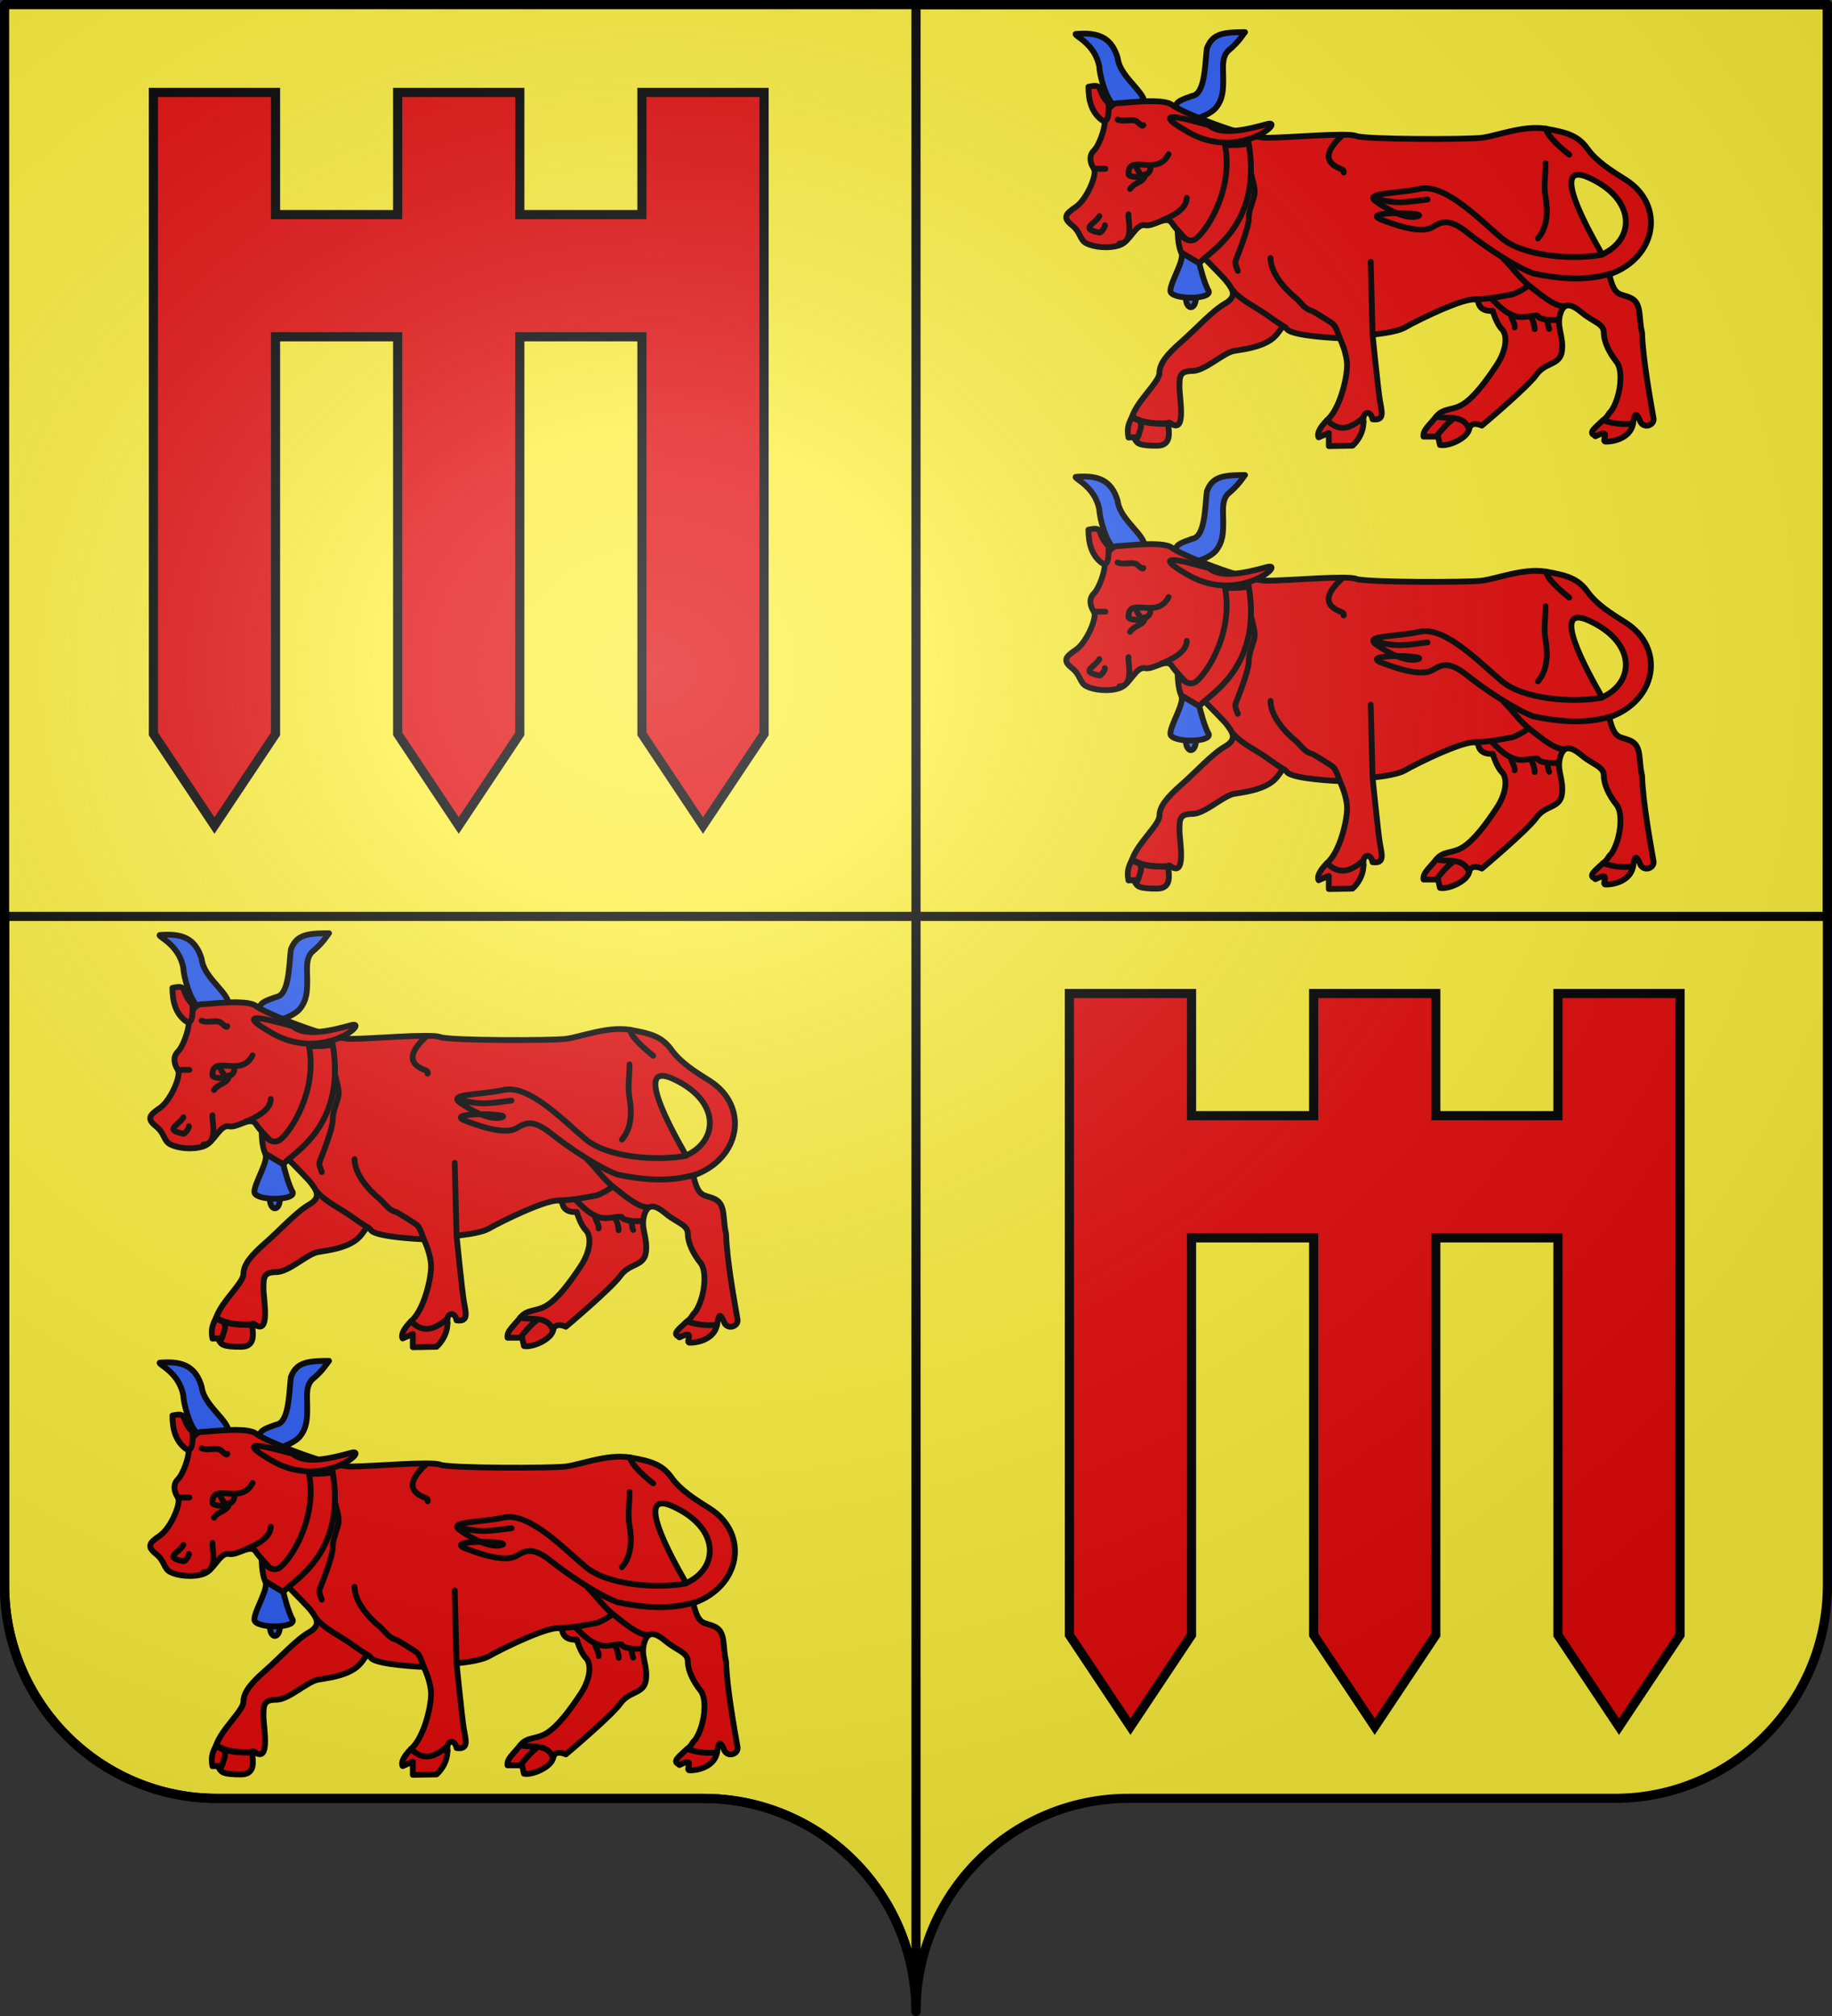
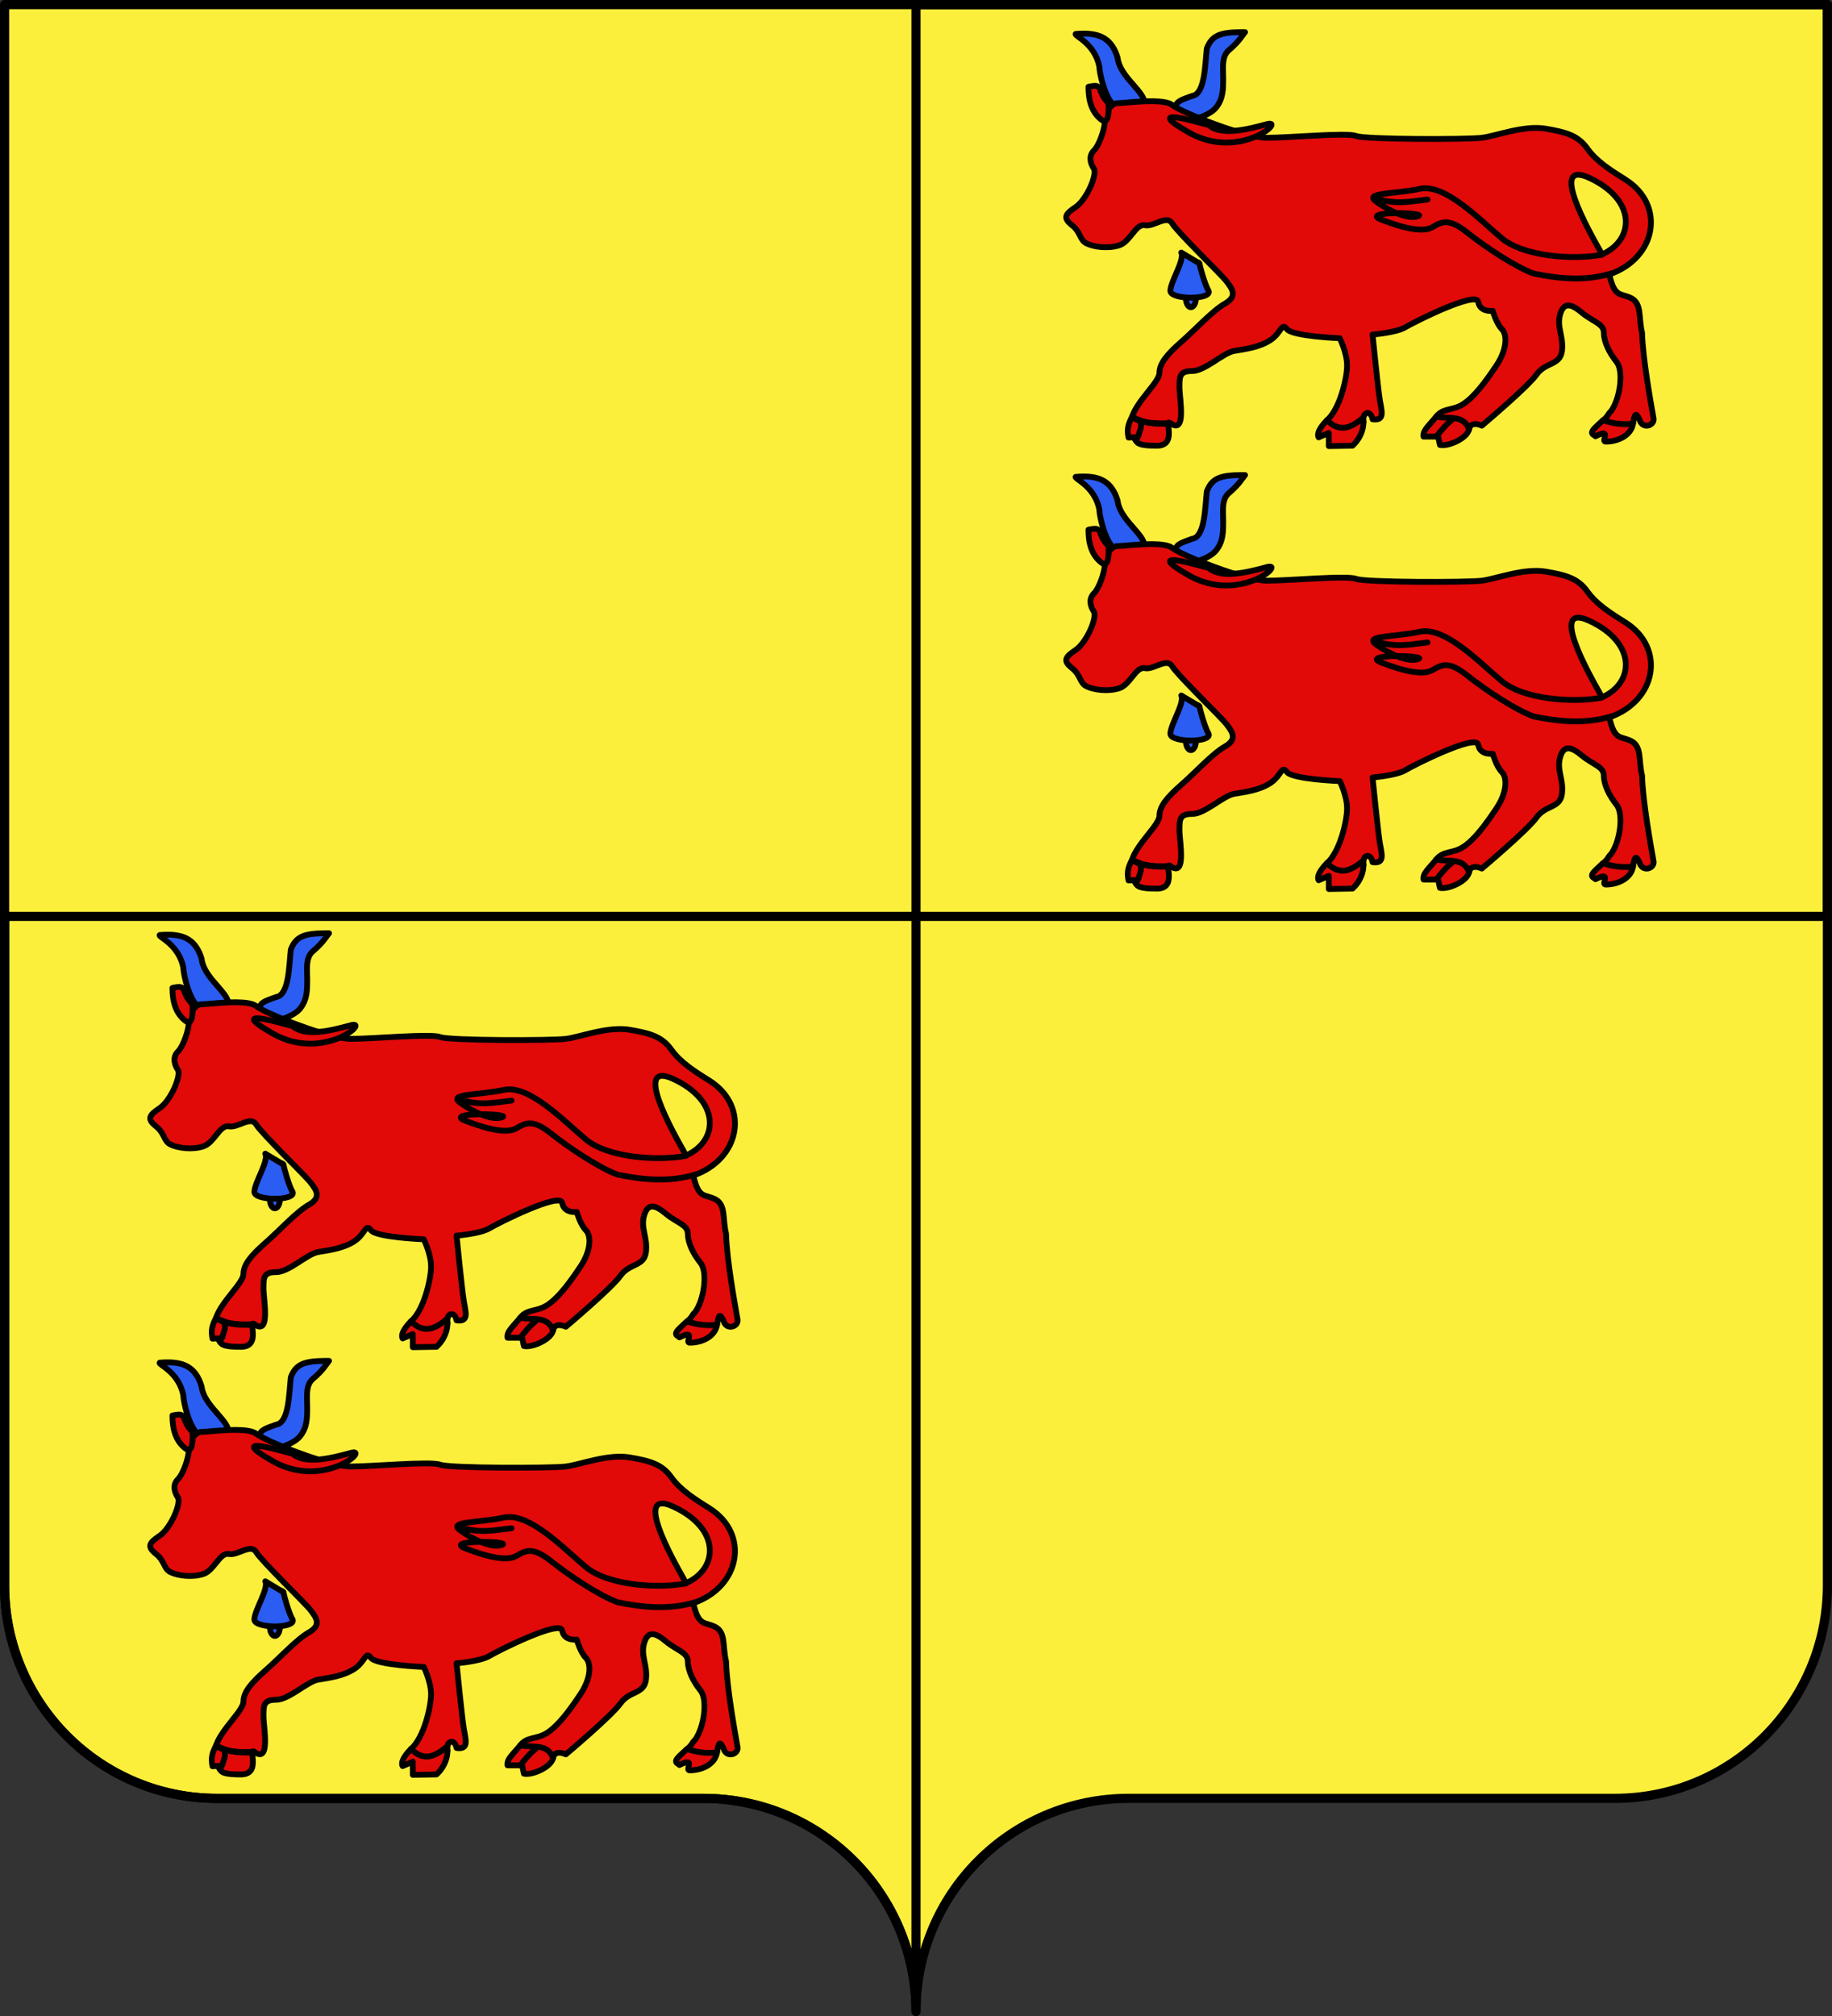
<svg xmlns="http://www.w3.org/2000/svg" xmlns:xlink="http://www.w3.org/1999/xlink" width="600" height="660" version="1.0">
  <rect width="100%" height="100%" fill="#333333" stroke="none" />
  <defs>
    <radialGradient id="d" cx="285.186" cy="200.448" r="300" fx="285.186" fy="200.448" gradientTransform="matrix(1.551 0 0 1.35 -227.894 -51.264)" gradientUnits="userSpaceOnUse" xlink:href="#a" />
    <linearGradient id="a">
      <stop offset="0" stop-color="#fff" stop-opacity=".314" />
      <stop offset=".19" stop-color="#fff" stop-opacity=".251" />
      <stop offset=".6" stop-color="#6b6b6b" stop-opacity=".125" />
      <stop offset="1" stop-opacity=".125" />
    </linearGradient>
  </defs>
  <path fill="#fcef3c" d="M1.5 1.5V519c0 38.504 31.209 69.75 69.656 69.75h159.188C268.791 588.75 300 619.996 300 658.5c0-21.659 9.862-41.015 25.344-53.812 1.72-1.422 3.522-2.777 5.375-4.031.934-.632 1.878-1.225 2.844-1.812 1.915-1.165 3.876-2.239 5.906-3.219 1.015-.49 2.052-.965 3.094-1.406 2.083-.883 4.194-1.664 6.375-2.344 3.271-1.02 6.668-1.783 10.125-2.312 2.305-.353 4.627-.598 7-.719 1.187-.06 2.392-.094 3.594-.094h159.188c3.604 0 7.136-.283 10.594-.812 2.305-.353 4.588-.801 6.812-1.375s4.398-1.28 6.531-2.062c2.133-.783 4.22-1.645 6.25-2.625 2.022-.976 3.999-2.059 5.906-3.219.379-.231.751-.481 1.125-.719 1.516-.963 3.003-1.988 4.438-3.062 1.782-1.335 3.512-2.754 5.156-4.25.825-.751 1.649-1.523 2.438-2.312.783-.784 1.568-1.586 2.312-2.406.005-.006-.005-.025 0-.031.744-.82 1.482-1.645 2.188-2.5.005-.006-.005-.025 0-.031 1.414-1.716 2.752-3.496 4-5.344.005-.007-.005-.024 0-.031 1.247-1.848 2.431-3.75 3.5-5.719.004-.008-.004-.023 0-.031 1.068-1.968 2.059-3.986 2.938-6.062.004-.009-.004-.022 0-.031.878-2.077 1.667-4.201 2.344-6.375.003-.01-.003-.022 0-.031.336-1.082.653-2.177.938-3.281.003-.01-.003-.021 0-.031.284-1.104.551-2.219.781-3.344.002-.01-.002-.021 0-.031C598.022 528.492 598.5 523.813 598.5 519V1.5z" />
  <path fill="#fcef3c" stroke="#000" stroke-linecap="round" stroke-linejoin="round" stroke-width="3" d="M300 1.5V300.01h298.5V1.5zm0 298.51H1.5V519.017c0 38.505 31.209 69.752 69.656 69.752 38.447-0 120.741 0 159.188 0C268.791 588.769 300 620.016 300 658.521z" />
  <g fill="#e20909" transform="translate(.239 .258)">
    <g id="c" fill="#e20909">
-       <path fill="#2b5df2" fill-rule="evenodd" stroke="#000" stroke-linecap="round" stroke-linejoin="round" stroke-width="1.9" d="M406.184 10.266c-6.51.083-9.499.895-11.176 5.368-.597 5.368-.599 14.903-4.774 15.499-3.28 1.193-5.368 1.797-5.368 3.587 0 2.088 5.065 2.679 6.556 3.872 2.386-.596 5.375-2.084 6.568-3.575 2.386-2.982 2.387-5.969 2.387-9.846 0-2.982-.604-6.856 1.782-8.943 3.579-2.982 4.772-5.366 5.368-5.962-.466 0-.908-.005-1.342 0zm-51.569.475c-.811.003-1.659.044-2.554.119-.596.597 6.264 2.983 7.756 10.737 0 2.386 2.119 10.723 4.774 12.53 3.802 2.588 11.469 1.549 9.537-2.387-1.763-3.592-7.753-7.756-8.349-13.124-1.827-6.002-5.484-7.895-11.164-7.874z" />
+       <path fill="#2b5df2" fill-rule="evenodd" stroke="#000" stroke-linecap="round" stroke-linejoin="round" stroke-width="1.9" d="M406.184 10.266c-6.51.083-9.499.895-11.176 5.368-.597 5.368-.599 14.903-4.774 15.499-3.28 1.193-5.368 1.797-5.368 3.587 0 2.088 5.065 2.679 6.556 3.872 2.386-.596 5.375-2.084 6.568-3.575 2.386-2.982 2.387-5.969 2.387-9.846 0-2.982-.604-6.856 1.782-8.943 3.579-2.982 4.772-5.366 5.368-5.962-.466 0-.908-.005-1.342 0zm-51.569.475c-.811.003-1.659.044-2.554.119-.596.597 6.264 2.983 7.756 10.737 0 2.386 2.119 10.723 4.774 12.53 3.802 2.588 11.469 1.549 9.537-2.387-1.763-3.592-7.753-7.756-8.349-13.124-1.827-6.002-5.484-7.895-11.164-7.874" />
      <path fill-rule="evenodd" stroke="#000" stroke-linecap="round" stroke-linejoin="round" stroke-width="1.9" d="M377.323 32.879c-4.607-.058-10.053.641-11.544.641-2.386 0-4.181 3.576-4.181 5.962 0 2.386-1.786 7.76-3.575 9.549-1.789 1.789-1.193 4.173 0 5.962 1.193 1.789-2.383 10.144-5.962 12.53-3.579 2.386-4.182 3.576-1.2 5.962 2.982 2.386 2.389 4.769 4.774 5.962 2.386 1.193 7.158 1.787 10.737.594 3.579-1.193 5.367-7.152 8.349-6.556 2.982.597 7.166-3.576 8.955-.594 1.789 2.982 16.097 16.7 17.887 19.086 1.789 2.386 3.581 4.764-.594 7.15-4.175 2.386-9.54 8.355-14.312 12.53-4.772 4.175-7.162 7.161-7.162 10.143 0 2.982-7.154 8.944-8.943 14.312-.719 18.64 11.026 2.406 12.518 2.173 5.368 3.877 2.981-8.132 2.981-11.711 0-3.579.005-5.368 4.181-5.368 4.175 0 10.139-5.971 13.718-6.568 3.579-.596 8.346-1.189 11.924-3.575 3.579-2.386 3.579-5.961 5.368-3.575 1.789 2.386 17.305 2.981 17.305 2.981 0 0 2.387 4.768 2.387 8.943 0 4.175-2.393 14.32-6.568 17.898-1.104 1.199 9.221 10.055 11.936.594-.597-3.28 2.385-4.183 2.981-.903 4.175.596 2.984-2.68 2.387-6.259-.596-3.579-2.387-21.473-2.387-21.473s7.754-.598 10.737-2.387c2.982-1.789 23.264-11.928 23.861-8.349.596 3.579 4.763 2.981 4.763 2.981 0 0 1.192 4.185 2.981 5.974 1.789 1.789 1.797 6.556-1.782 11.924-3.579 5.368-7.158 10.144-10.737 12.53-3.579 2.386-6.569 1.187-8.955 4.169l10.737 4.181c.596-2.982 4.181-1.2 4.181-1.2s14.916-12.524 17.898-16.699c2.982-4.175 7.753-2.984 8.349-7.756.597-4.772-1.799-7.749-.606-11.924 1.193-4.175 3.583-3.576 7.162-.594 3.579 2.982 7.162 3.574 7.162 6.556 0 2.982 1.783 6.567 4.169 9.549 2.386 2.982 1.201 11.918-1.782 16.093-1.171 1.082-.752 1.431-2.63 3.039 1.851 4.838 4.287 4.142 9.78 1.142.597-3.579.945-3.787 2.138-1.401.894 3.439 5.344 1.966 4.537-.736-.807-4.666-3.483-19.23-3.694-27.685-1.193-4.772.004-9.541-3.575-11.331-3.579-1.789-5.372-.002-7.162-7.756 15.508-5.368 18.49-22.66 5.368-31.01-4.772-2.982-9.536-5.968-12.518-10.143-2.982-4.175-6.56-5.375-13.718-6.568-7.158-1.193-16.108 2.385-20.879 2.981-4.772.597-38.171.599-41.153-.594-2.982-1.193-22.071.594-29.229.594-7.157 0-28.028-8.339-31.01-10.725-1.118-.895-3.59-1.212-6.354-1.247zm139.47 24.074c.871.029 2.014.35 3.468 1.021 15.503 7.155 14.919 20.285 4.193 25.06-.037-.382-15.94-26.357-7.661-26.082z" />
      <path fill-rule="evenodd" stroke="#000" stroke-linecap="round" stroke-linejoin="round" stroke-width="1.9" d="M370.553 136.113c-1.193 2.386-1.796 3.883-1.2 6.865l3.04-.143c-1.491 2.386 1.74 2.827 5.915 2.827 7.456.298 2.377-9.165 4.763-7.376-4.293.115-8.595.296-12.518-2.173zm63.814 1.2c-2.684 2.684-3.328 4.711-2.732 5.606l3.326-1.437v4.311l7.756-.131s3.587-2.984 3.587-7.756c-.101-.555-.099-1.042-.024-1.452-3.692 3.077-7.472 5.263-11.912.858zm35.785-1.2c-2.386 2.982-4.467 4.48-4.169 6.568h4.774l.594 2.732c2.684.597 8.941-2.137 9.537-5.119-1.769-5.013-6.931-3.24-10.737-4.181zm54.579 1.227c-2.493 2.395-4.717 3.946-2.926 4.842l.487.392c5.893-2.946 1.271 2.062 3.551 1.746 4.245-.071 8.133-2.241 8.729-5.82-2.735.159-5.53.258-9.841-1.16zM362.796 33.524c-4.175-4.175-1.193-6.561-6.561-5.368 0 4.772 1.193 8.35 4.175 10.736 2.982 2.386 2.386-4.772 2.386-5.368z" />
-       <path stroke="#000" stroke-linecap="round" stroke-linejoin="round" stroke-width="1.9" d="M439.143 44.26c-3.69 3.47-7.146 8.087-.37 10.734.785.307 1.142.408 1.046 1.246M506.186 41.874c0 2.304 5.563 6.994 7.513 8.497M505.946 53.207c0 4.294-.692 7.198-.006 11.063.823 4.715.677 9.797-2.498 13.549M415.881 84.223c0 4.778 4.446 9.954 8.079 12.907 1.833 1.489 2.856 3.733 5.544 4.425.456.117 6.386 3.829 6.783 4.19 1.074.975 1.584 3.034 2.169 4.374M403.426 94.702c2.882 3.451 7.609 5.566 11.159 8.083 1.942 1.377 3.265 2.38 5.717 3.825M492.213 84.45c2.916 2.916 5.493 6.673 8.855 9.202 2.635 1.982 7.726 6.556 11.063 6.326M482.968 97.691c4.259-0 8.002-.83 12.134-1.587.732-.134 5.255-2.368 5.023-3.03M488.451 97.744c2.645 2.645 4.723 4.687 7.814 5.579 2.709.782 6.944-.861 7.216-.035.311.946 3.466 1.264 4.548 1.238.121-.003 2.405-.017 2.12-.024M494.613 102.713c0 1.403 1.489 3.047 1.2 4.222M501.174 103.309c.589 1.178 1.222 2.972 1.194 4.189M506.647 104.993c0 .404.229 2.015.491 2.435M409.285 54.751c0 2.807 1.929 6.318 1.228 9.122-.701 2.805-1.778 4.751-1.788 7.658-.01 2.672-3.2 10.806-4.234 13.426-.434 1.101.321 2.354.662 3.487M388.444 64.54c0 3.755-5.254 6.222-8.24 7.415M382.479 50.225c-3.798 7.596-13.357-.525-13.114 6.582.04 1.176 7.358 1.753 7.177-2.473M374.725 56.786c0 2.709-3.323 2.459-4.861 4.812M365.779 38.892c1.727.864 4.935-.311 6.256.597.684.47 1.927 1.978 2.188 1.19M358.025 54.996h3.783M366.375 79.451c5.079 0 2.602-8.797 2.971-9.582M359.814 70.504c-1.284 2.569-6.734 4.11.126 5.393.363.068 1.949-1.977 1.667-2.439M449.282 108.677l-.597-23.262" />
      <path stroke="#000" stroke-linecap="round" stroke-linejoin="round" stroke-width="1.9" d="M524.443 83.13c-9.543 1.789-25.648.597-32.805-5.368-7.157-5.965-18.497-17.994-26.848-16.205-8.35 1.789-18.49 1.193-14.315 4.175 4.175 2.982 10.14 5.964 13.719 4.772 3.579-1.193-19.683-1.789-11.929 1.193 7.754 2.982 13.718 4.175 16.701 2.386 2.982-1.789 5.368-2.982 11.333 1.789 5.965 4.772 16.107 11.45 21.767 13.424 8.444 1.741 16.888 2.52 25.331 0M449.879 64.54c7.086 2.387 11.5 1.16 17.405.522" />
      <path fill="#2b5df2" fill-rule="evenodd" stroke="#000" stroke-linecap="round" stroke-linejoin="round" stroke-width="1.9" d="M391.426 97.345c.001 1.648-.734 2.985-1.64 2.985s-1.641-1.337-1.64-2.985c-.001-1.648.734-2.985 1.64-2.985s1.641 1.337 1.64 2.985z" />
-       <path fill-rule="evenodd" stroke="#000" stroke-linecap="round" stroke-linejoin="round" stroke-width="1.9" d="M400.969 47.242c2.982 15.508-7.158 29.823-10.14 31.016-2.982 1.193-5.368-2.982-5.368-2.982s0 4.772 1.193 7.158l5.965 3.579c1.193-2.982 20.876-11.333 16.104-39.366-1.789.596-4.772.596-7.754.596z" />
      <path stroke="#000" stroke-linecap="round" stroke-linejoin="round" stroke-width="1.9" d="M470.46 142.337c.636-.906 3.251-4.032 4.665-4.979M371.147 136.711c3.375 1.687 7.093 1.789 10.768 1.789M372.936 137.307c1.179 2.358-.042 3.344-.298 5.1M386.953 84.223l5.368 1.491" />
      <path fill-rule="evenodd" stroke="#000" stroke-linecap="round" stroke-linejoin="round" stroke-width="1.9" d="M395.601 40.681c4.175 3.579 12.525 1.491 19.087-.298 6.561-1.789-8.947 12.227-25.648 2.684-16.701-9.543 5.964-2.386 6.561-2.386z" />
-       <path stroke="#000" stroke-linecap="round" stroke-linejoin="round" stroke-width="1.9" d="M371.743 54.102c.895 2.088 1.815 3.008 1.815 3.008" />
      <path fill="#2b5df2" fill-rule="evenodd" stroke="#000" stroke-linecap="round" stroke-linejoin="round" stroke-width="1.9" d="M386.654 82.433c1.193 2.386-3.579 9.543-3.579 12.525 0 2.982 13.719 2.982 12.526 0-1.193-1.789-2.982-8.35-2.982-8.947z" />
    </g>
-     <path id="b" fill="#e20909" stroke="#000" stroke-dasharray="none" stroke-miterlimit="4" stroke-opacity="1" stroke-width="3" d="M50 30h40v40h40V30h40v40h40V30h40v210l-20 30-20-30V110h-40v130l-20 30-20-30V110H90v130l-20 30-20-30z" />
    <use width="600" height="660" transform="translate(300 295)" xlink:href="#b" />
    <use width="600" height="660" transform="translate(0 145)" xlink:href="#c" />
    <use width="600" height="660" transform="translate(-300 295)" xlink:href="#c" />
    <use width="600" height="660" transform="translate(-300 435)" xlink:href="#c" />
  </g>
-   <path fill="url(#d)" fill-rule="evenodd" d="M1.5 1.5v517.491c0 38.504 31.203 69.755 69.65 69.755h159.2c38.447-0 69.65 31.25 69.65 69.754 0-38.504 31.203-69.754 69.65-69.754 38.447-0 120.753 0 159.2 0 38.447 0 69.65-31.25 69.65-69.755V1.5z" />
  <g stroke-width="1">
    <path fill="none" stroke="#000" stroke-linecap="round" stroke-linejoin="round" stroke-width="3" d="M300 658.5c0-38.504 31.203-69.754 69.65-69.754h159.2c38.447 0 69.65-31.25 69.65-69.754V1.5L1.5 1.5 1.5 518.993c0 38.504 31.203 69.754 69.65 69.754H230.35c38.447 0 69.65 31.25 69.65 69.754z" transform="matrix(1 0 0 1 0 0)" />
  </g>
</svg>